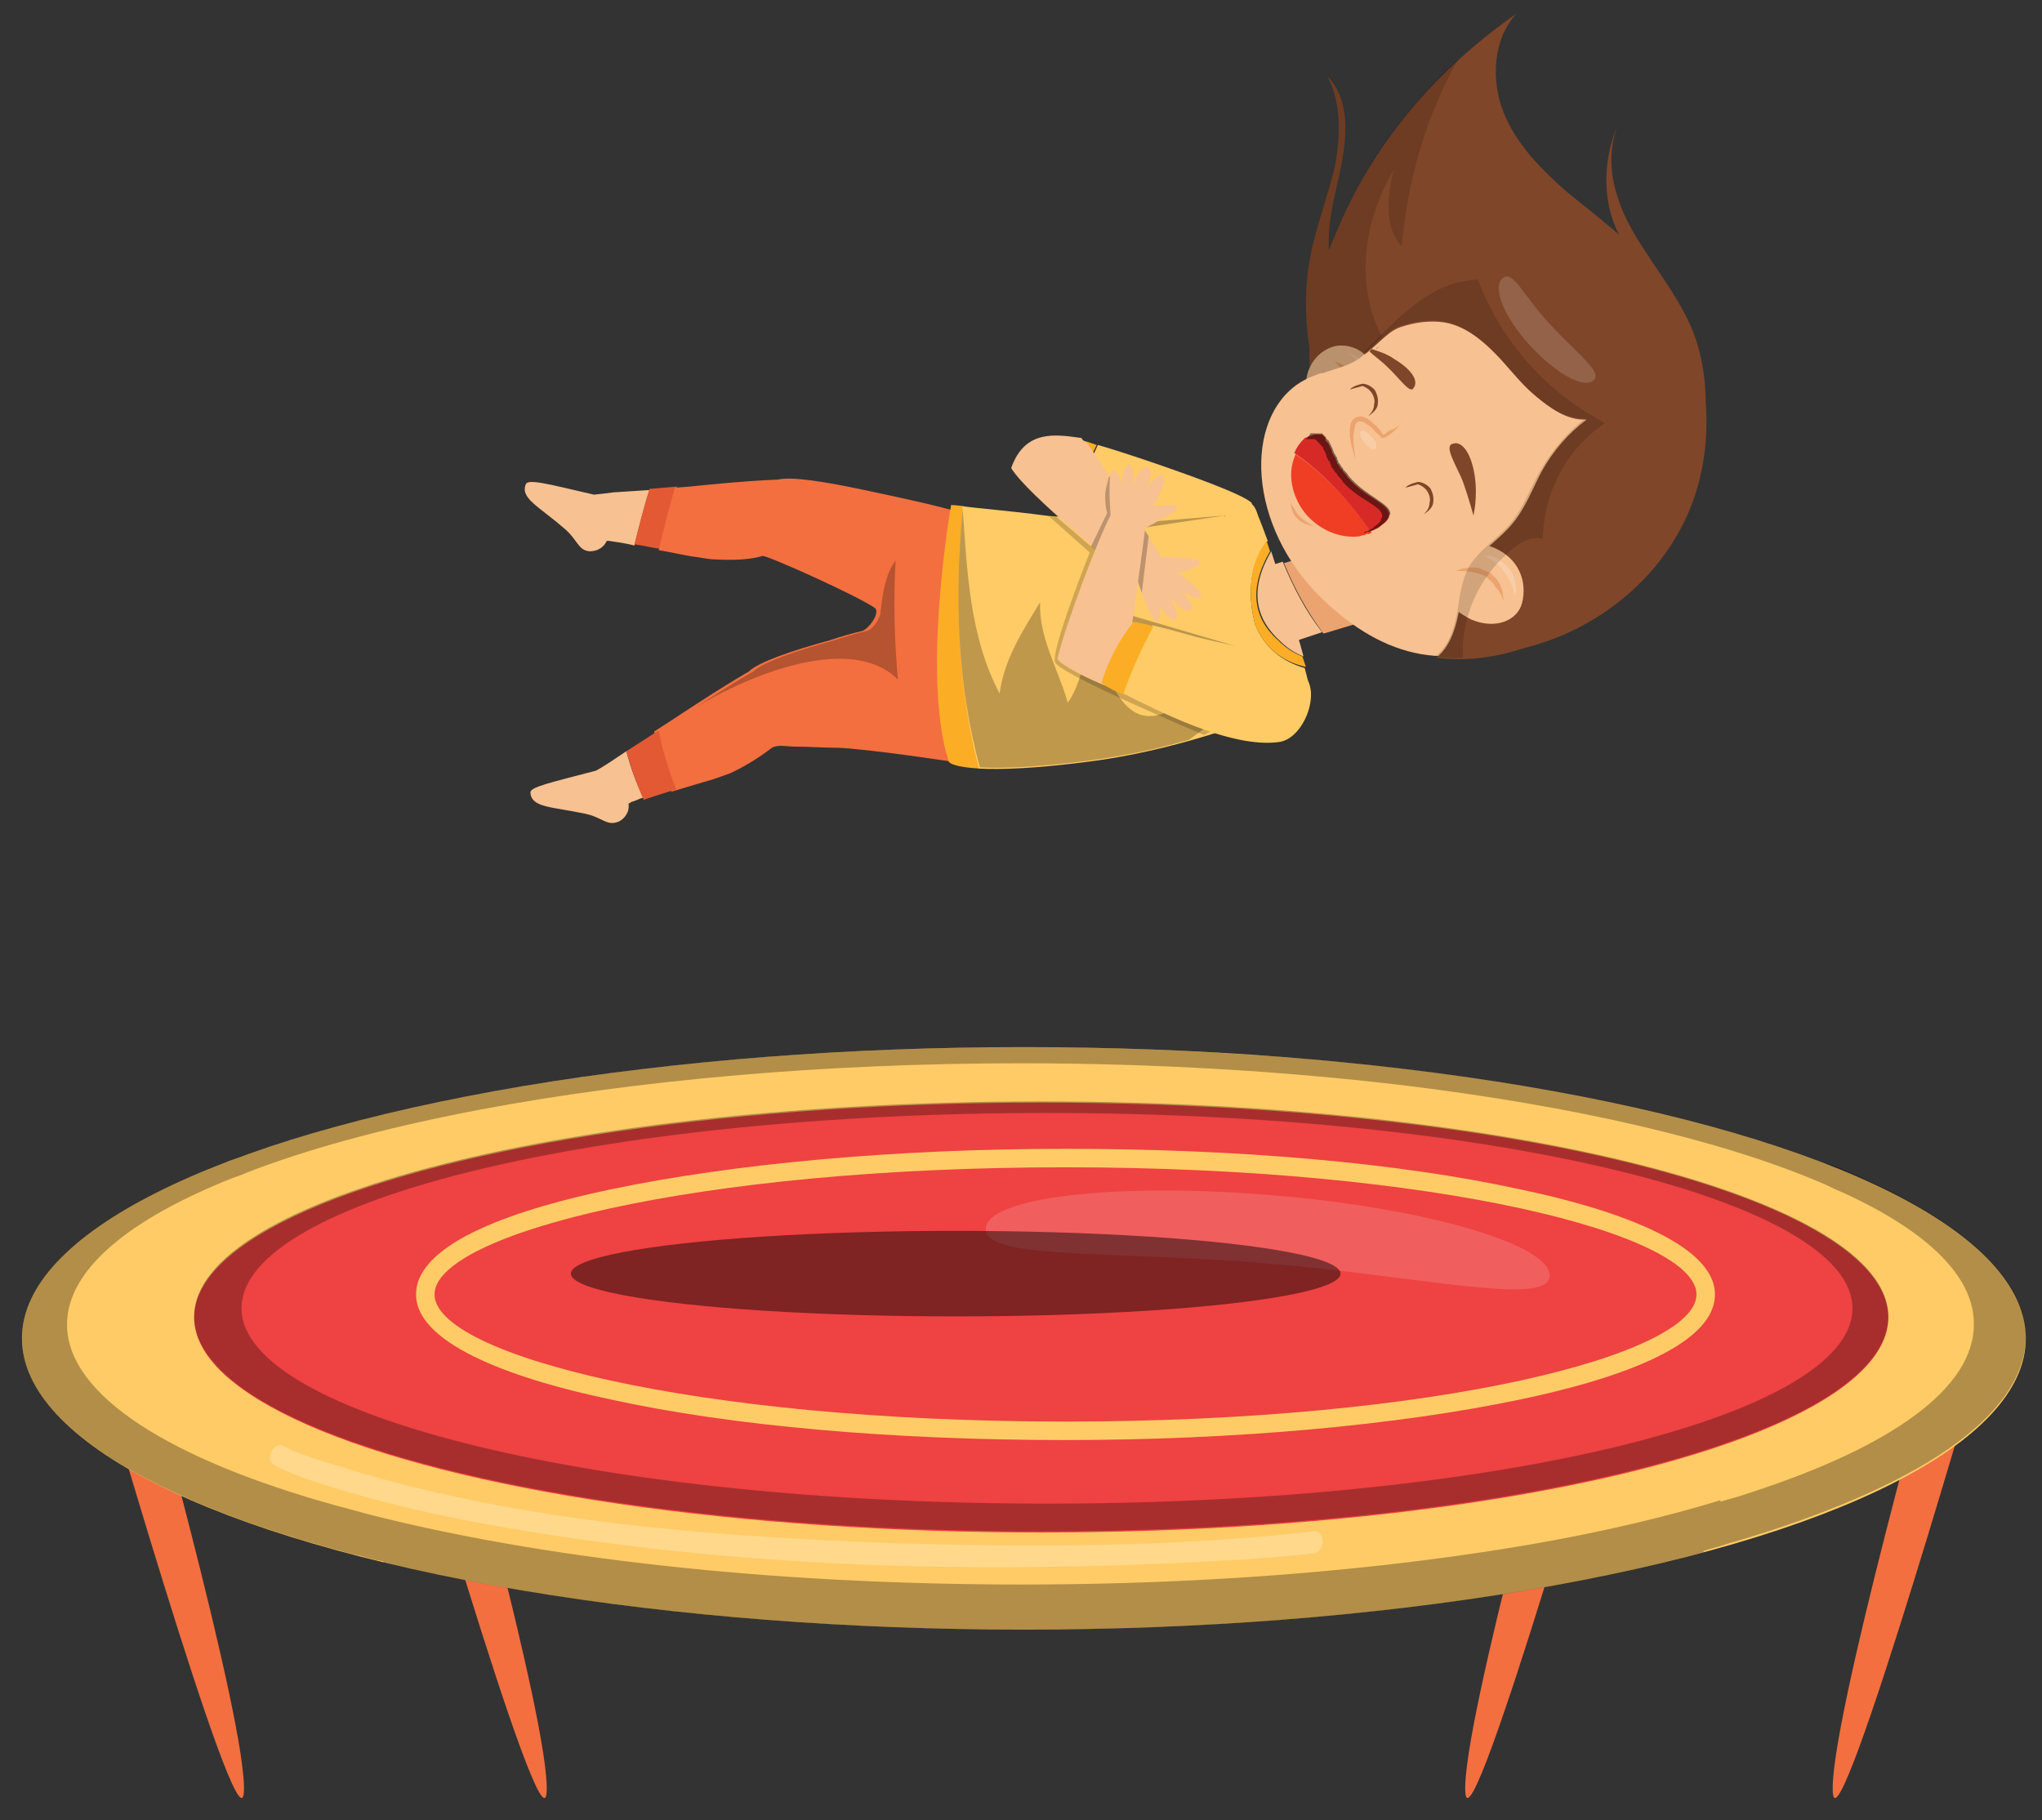
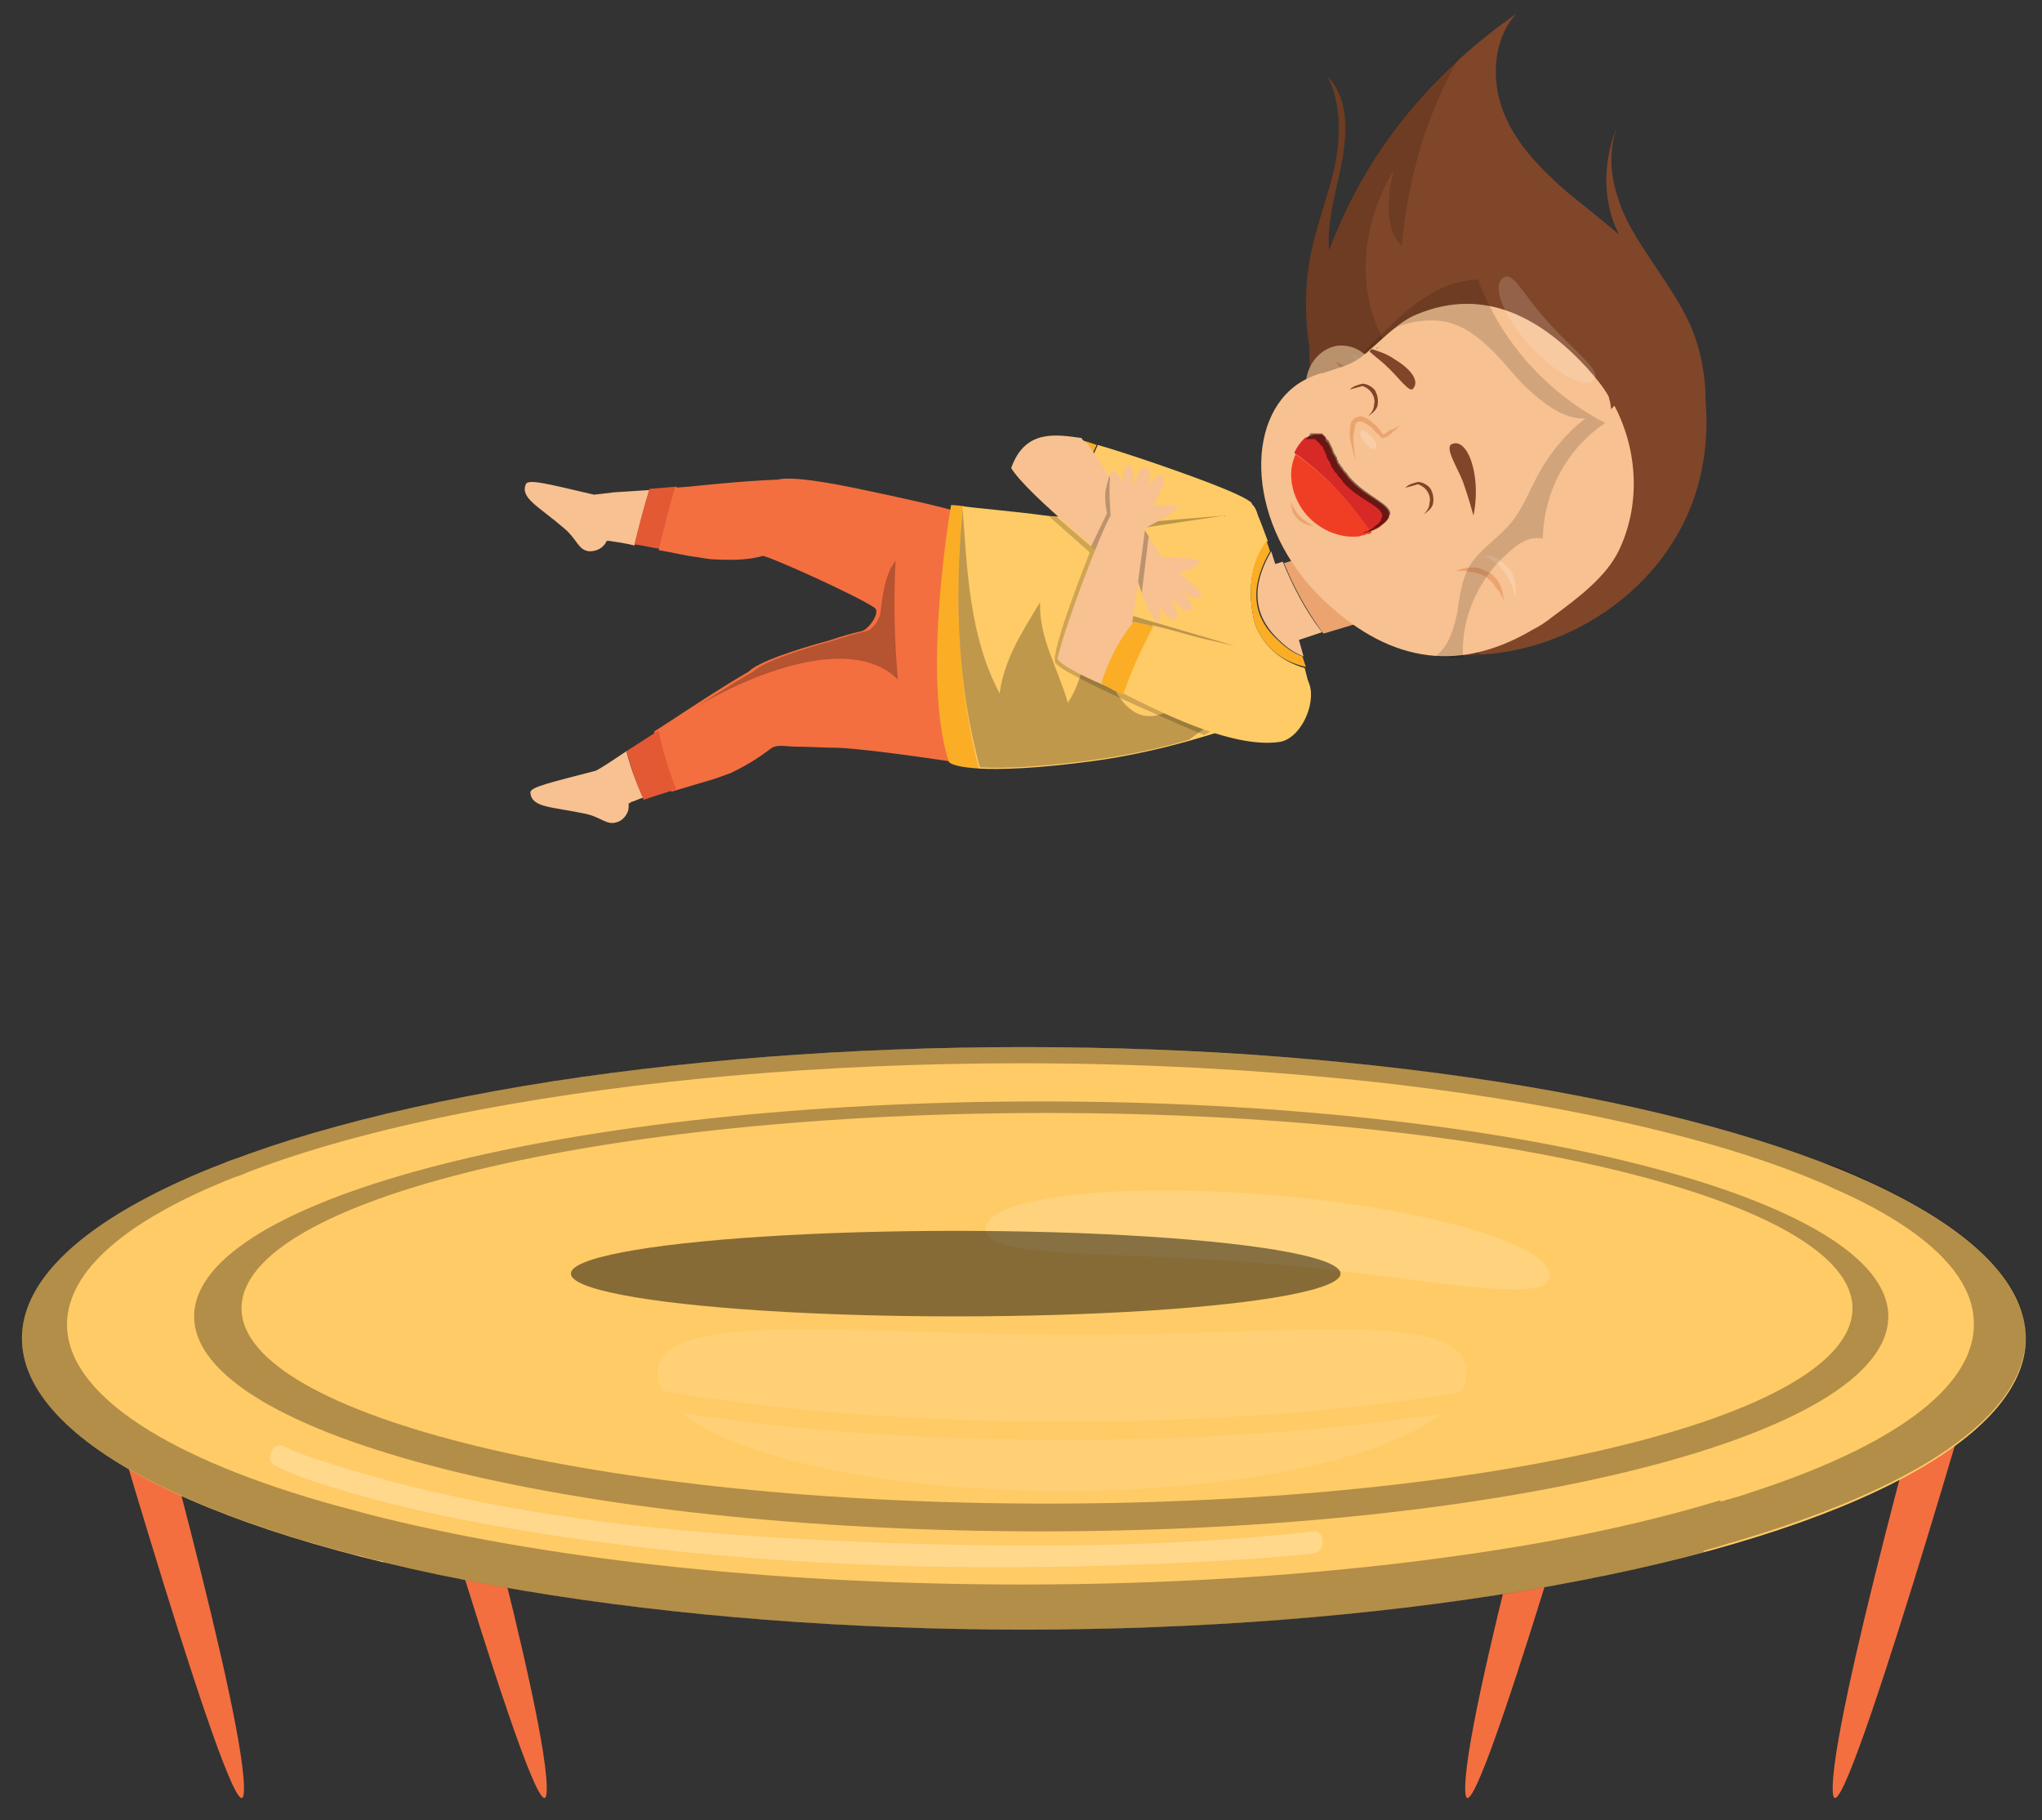
<svg xmlns="http://www.w3.org/2000/svg" version="1.1" id="Layer_1" x="0px" y="0px" viewBox="0 0 176.7 157.5" style="enable-background:new 0 0 176.7 157.5;" xml:space="preserve">
  <rect x="0" y="0" width="176.7" height="157.5" fill="#333333" stroke="none" />
  <style type="text/css">
	.st0{fill:#F36F40;}
	.st1{fill:#FFCB66;}
	.st2{opacity:0.3;}
	.st3{fill:#010101;}
	.st4{opacity:0.1;}
	.st5{fill:#FFFFFF;}
	.st6{fill:#EF4242;}
	.st7{opacity:0.25;}
	.st8{opacity:0.15;}
	.st9{opacity:0.47;enable-background:new    ;}
	.st10{fill:#FBAE25;}
	.st11{fill:#804629;}
	.st12{fill:#EBA46F;}
	.st13{fill:#F7C191;}
	.st14{opacity:0.2;}
	.st15{fill:#EF3E24;}
	.st16{fill:#D72A27;}
	.st17{opacity:0.5;}
	.st18{fill:#E25934;}
	.st19{opacity:0.24;fill:#020202;enable-background:new    ;}
	.st20{opacity:0.19;enable-background:new    ;}
	.st21{opacity:0.26;enable-background:new    ;}
</style>
  <g>
    <g>
      <path class="st0" d="M7.5,114.7c0,0,13.2,46,13.6,40.4c0.4-5.7-9.4-40.5-9.4-40.5L7.5,114.7z" />
    </g>
    <g>
      <path class="st0" d="M33.7,114.7c0,0,13.2,46,13.6,40.4c0.4-5.7-9.4-40.5-9.4-40.5L33.7,114.7z" />
    </g>
    <g>
      <path class="st0" d="M172.2,114.7c0,0-13.2,46-13.6,40.4c-0.4-5.7,9.4-40.5,9.4-40.5L172.2,114.7z" />
    </g>
    <g>
      <path class="st0" d="M140.4,114.7c0,0-13.2,46-13.6,40.4c-0.4-5.7,9.4-40.5,9.4-40.5L140.4,114.7z" />
    </g>
    <g>
      <ellipse class="st1" cx="88.6" cy="115.8" rx="86.7" ry="25.2" />
    </g>
    <g class="st2">
      <g>
        <path class="st3" d="M88.4,137.1c-21.9,0-41.8-2.3-56.6-6.1c-0.7-0.2-1.5-0.4-2.2-0.6c0.5,1.4,1,2.8,1.5,4.2     c0.7,0.2,1.4,0.4,2.1,0.5c15,3.6,34.3,5.8,55.4,5.8c22.7,0,43.4-2.5,58.8-6.7c0.3-1,0.7-2,1-3c0.2-0.5,0.3-0.9,0.5-1.4     C133.9,134.4,112.3,137.1,88.4,137.1z M33.6,96.3c-4.3,1-8.2,2.2-11.8,3.4c0.1,0.5,0.3,1,0.4,1.4c5.4-2,11.9-3.7,19.3-5.1     L33.6,96.3z M88.4,137.1c-21.9,0-41.8-2.3-56.6-6.1c-0.7-0.2-1.5-0.4-2.2-0.6c0.5,1.4,1,2.8,1.5,4.2c0.7,0.2,1.4,0.4,2.1,0.5     c15,3.6,34.3,5.8,55.4,5.8c22.7,0,43.4-2.5,58.8-6.7c0.3-1,0.7-2,1-3c0.2-0.5,0.3-0.9,0.5-1.4     C133.9,134.4,112.3,137.1,88.4,137.1z M33.6,96.3c-4.3,1-8.2,2.2-11.8,3.4c0.1,0.5,0.3,1,0.4,1.4c5.4-2,11.9-3.7,19.3-5.1     L33.6,96.3z M88.4,137.1c-21.9,0-41.8-2.3-56.6-6.1c-0.7-0.2-1.5-0.4-2.2-0.6c0.5,1.4,1,2.8,1.5,4.2c0.7,0.2,1.4,0.4,2.1,0.5     c15,3.6,34.3,5.8,55.4,5.8c22.7,0,43.4-2.5,58.8-6.7c0.3-1,0.7-2,1-3c0.2-0.5,0.3-0.9,0.5-1.4     C133.9,134.4,112.3,137.1,88.4,137.1z M88.4,137.1c-21.9,0-41.8-2.3-56.6-6.1c-0.7-0.2-1.5-0.4-2.2-0.6c0.5,1.4,1,2.8,1.5,4.2     c0.7,0.2,1.4,0.4,2.1,0.5c15,3.6,34.3,5.8,55.4,5.8c22.7,0,43.4-2.5,58.8-6.7c0.3-1,0.7-2,1-3c0.2-0.5,0.3-0.9,0.5-1.4     C133.9,134.4,112.3,137.1,88.4,137.1z M160.2,101.5L160.2,101.5c-0.2-0.1-0.5-0.2-0.7-0.3c-0.4-0.2-0.9-0.4-1.4-0.5     c-7.2-2.8-16.5-5.2-27.1-6.9c-7.3-1.2-15.3-2.1-23.8-2.6c-6-0.4-12.2-0.6-18.6-0.6c-11.8,0-23,0.7-33.2,1.9     c-7.9,1-15.2,2.2-21.8,3.8c-4.3,1-8.2,2.2-11.8,3.4c-0.6,0.2-1.2,0.4-1.8,0.7c-0.1,0-0.2,0.1-0.3,0.1l0,0     c-11.2,4.2-17.8,9.6-17.8,15.3c0,7.4,11.1,14.1,28.7,18.7c0.2,0,0.3,0.1,0.5,0.1c0.7,0.2,1.4,0.4,2.1,0.5     c15,3.6,34.3,5.8,55.4,5.8c22.7,0,43.4-2.5,58.8-6.7c0.6-0.2,1.1-0.3,1.7-0.5c0.3-0.1,0.6-0.2,1-0.3l0,0     c15.6-4.6,25.2-10.8,25.2-17.8C175.3,110.5,169.7,105.6,160.2,101.5z M151.6,129.1L151.6,129.1c-0.3,0.1-0.6,0.2-0.9,0.3     c-0.6,0.2-1.1,0.3-1.7,0.5c-15.1,4.4-36.6,7.2-60.6,7.2c-21.9,0-41.8-2.3-56.6-6.1c-0.7-0.2-1.5-0.4-2.2-0.6     c-0.1,0-0.3-0.1-0.4-0.1c-14.5-4-23.4-9.6-23.4-15.7c0-4.7,5.3-9.1,14.4-12.7c0.1,0,0.2-0.1,0.3-0.1c0.6-0.2,1.2-0.5,1.8-0.7     c5.4-2,11.9-3.7,19.3-5.1c13.3-2.5,29.4-4,46.7-4c11.8,0,23,0.7,33.1,1.9c14.8,1.8,27.4,4.7,36.1,8.4c0.5,0.2,0.9,0.4,1.3,0.6     c0.2,0.1,0.5,0.2,0.7,0.3c7.2,3.3,11.3,7.2,11.3,11.3C170.9,120.1,163.6,125.2,151.6,129.1z M88.4,137.1     c-21.9,0-41.8-2.3-56.6-6.1c-0.7-0.2-1.5-0.4-2.2-0.6c0.5,1.4,1,2.8,1.5,4.2c0.7,0.2,1.4,0.4,2.1,0.5c15,3.6,34.3,5.8,55.4,5.8     c22.7,0,43.4-2.5,58.8-6.7c0.3-1,0.7-2,1-3c0.2-0.5,0.3-0.9,0.5-1.4C133.9,134.4,112.3,137.1,88.4,137.1z M33.6,96.3     c-4.3,1-8.2,2.2-11.8,3.4c0.1,0.5,0.3,1,0.4,1.4c5.4-2,11.9-3.7,19.3-5.1L33.6,96.3z M88.4,137.1c-21.9,0-41.8-2.3-56.6-6.1     c-0.7-0.2-1.5-0.4-2.2-0.6c0.5,1.4,1,2.8,1.5,4.2c0.7,0.2,1.4,0.4,2.1,0.5c15,3.6,34.3,5.8,55.4,5.8c22.7,0,43.4-2.5,58.8-6.7     c0.3-1,0.7-2,1-3c0.2-0.5,0.3-0.9,0.5-1.4C133.9,134.4,112.3,137.1,88.4,137.1z M33.6,96.3c-4.3,1-8.2,2.2-11.8,3.4     c0.1,0.5,0.3,1,0.4,1.4c5.4-2,11.9-3.7,19.3-5.1L33.6,96.3z M88.4,137.1c-21.9,0-41.8-2.3-56.6-6.1c-0.7-0.2-1.5-0.4-2.2-0.6     c0.5,1.4,1,2.8,1.5,4.2c0.7,0.2,1.4,0.4,2.1,0.5c15,3.6,34.3,5.8,55.4,5.8c22.7,0,43.4-2.5,58.8-6.7c0.3-1,0.7-2,1-3     c0.2-0.5,0.3-0.9,0.5-1.4C133.9,134.4,112.3,137.1,88.4,137.1z M88.4,137.1c-21.9,0-41.8-2.3-56.6-6.1c0.5,1.4,0.9,2.8,1.4,4.2     c15,3.6,34.3,5.8,55.4,5.8c22.7,0,43.4-2.5,58.8-6.7c0.3-1,0.7-2,1-3c0.2-0.5,0.3-0.9,0.5-1.4     C133.9,134.4,112.3,137.1,88.4,137.1z" />
      </g>
    </g>
    <g class="st4">
      <g>
        <path class="st5" d="M56.9,118.8c0,5.6,15.7,10.2,35,10.2s35-4.6,35-10.2c0-5.6-14.4-3.3-33.7-3.3S56.9,113.2,56.9,118.8z" />
      </g>
    </g>
    <g>
-       <ellipse class="st6" cx="90.1" cy="114" rx="73.3" ry="18.6" />
-     </g>
+       </g>
    <g>
      <path class="st1" d="M92.2,124.6c-14.9,0-28.8-1.2-39.3-3.5c-7.7-1.6-16.9-4.6-16.9-9.1c0-4.6,9.2-7.5,16.9-9.1    c10.5-2.2,24.5-3.5,39.3-3.5c14.9,0,28.8,1.2,39.3,3.5c7.7,1.6,16.9,4.6,16.9,9.1c0,4.6-9.2,7.5-16.9,9.1    C121,123.3,107,124.6,92.2,124.6z M92.2,101c-32.2,0-54.6,5.8-54.6,11s22.4,11,54.6,11s54.6-5.8,54.6-11S124.4,101,92.2,101z" />
    </g>
    <g class="st2">
      <g>
        <path class="st3" d="M90.1,95.3c-40.5,0-73.3,8.3-73.3,18.6s32.8,18.6,73.3,18.6s73.3-8.3,73.3-18.6     C163.4,103.7,130.6,95.3,90.1,95.3z M90.6,130.1c-38.5,0-69.7-7.6-69.7-16.9c0-9.4,31.2-16.9,69.7-16.9s69.7,7.6,69.7,16.9     C160.3,122.6,129.1,130.1,90.6,130.1z" />
      </g>
    </g>
    <g class="st7">
      <g>
        <path class="st5" d="M23.8,126.8c1.5,0.8,3.1,1.3,4.7,1.8c5.1,1.6,10.2,2.7,15.4,3.6c18.6,3.2,37.6,3.9,56.4,3.1     c4.5-0.2,9-0.4,13.4-0.9c1-0.1,1-2,0-1.9c-12.3,1.4-24.8,1.4-37.1,1c-15.4-0.6-31.2-1.8-46.2-6.3c-1.5-0.5-3.1-0.9-4.6-1.5     c-0.4-0.1-0.7-0.3-1.1-0.5c-0.1,0-0.6-0.3-0.2-0.1C23.7,124.7,22.8,126.3,23.8,126.8L23.8,126.8z" />
      </g>
    </g>
    <g class="st8">
      <g>
        <path class="st5" d="M85.3,106.3c-0.1,2.7,10.6,1.9,24.1,3s24.6,3.8,24.7,1.1s-10.7-5.9-24.2-7C96.5,102.3,85.4,103.6,85.3,106.3     z" />
      </g>
    </g>
  </g>
  <ellipse class="st9" cx="82.7" cy="110.2" rx="33.3" ry="3.7" />
  <g>
    <g>
      <g>
        <path class="st10" d="M94.9,38.5c-0.6-0.2-1.1-0.4-1.4-0.4c-0.8,1.8-1.5,3.8-1.9,5.8c0.1,0,0.1,0.1,0.2,0.1     c0.2,0.1,0.4,0.2,0.7,0.4C93.2,42.2,94,40.3,94.9,38.5z" />
      </g>
      <g>
        <path class="st1" d="M108.5,43.8c-0.1-0.1-0.2-0.2-0.2-0.3c-0.9-0.8-5.4-2.4-9.2-3.7c-0.9-0.3-2.7-0.9-4.1-1.3     c-0.9,1.9-1.7,3.8-2.4,5.8c2.7,1.5,9.1,5.4,13.4,5.1C108,49.2,109.7,45.5,108.5,43.8z" />
      </g>
    </g>
    <g>
      <path class="st11" d="M147.6,34.8c0-2.2-0.4-4.5-1.3-6.6c-0.9-2-2.1-3.7-3.3-5.5s-2.4-3.6-3-5.6c-0.7-2-0.8-4.3,0-6.3    c-1.3,3-1.4,6.6,0.1,9.5c-1.4-1.2-2.9-2.4-4.4-3.6c-2.3-2-4.5-4.2-5.6-7s-0.9-6.3,1.1-8.5c-7,4.9-12.5,11.3-15.7,19.2    c-0.2,0.4-0.3,0.8-0.5,1.2c-0.1-1.4,0.1-2.9,0.4-4.3c0.4-1.9,0.9-3.7,1-5.6s-0.2-3.7-1.5-5.1c1.2,2.4,1.1,5.2,0.6,7.8    c-0.6,2.6-1.6,5.1-2.1,7.7s-0.5,5.3-0.1,7.9c0,0.7,0,1.4,0.1,2.1c0.4,3.3,1.8,6.4,3.2,9.4c2.7,5.9,5.8,12.1,11.5,15.1l-3.5-0.1    c8.2,1.1,16.9-3.4,20.8-10.7C147.2,42.5,147.9,38.6,147.6,34.8z" />
    </g>
    <g class="st8">
      <g>
        <path class="st3" d="M120.6,14.7c-0.5,2-0.9,5,0.7,6.6c0.5-5.7,2.1-11.3,4.9-16.2c-4.6,4.2-8.3,9.3-10.7,15.2     c-0.2,0.4-0.3,0.8-0.5,1.2c-0.1-1.4,0.1-2.9,0.4-4.3c0.4-1.9,0.9-3.7,1-5.6s-0.2-3.7-1.5-5.1c1.2,2.4,1.1,5.2,0.6,7.8     c-0.6,2.6-1.6,5.1-2.1,7.7s-0.5,5.3-0.1,7.9c0,0.7,0,1.4,0.1,2.1c0.1,1.1,0.4,2.2,0.7,3.3c2.5-1,4.7-2.4,6.9-4     C117.2,26.7,117.4,20.1,120.6,14.7z" />
      </g>
    </g>
    <g>
      <g>
        <path class="st12" d="M120.6,45.8l2,6.6l-8,2.4h-0.1c-1.4-1.9-2.5-3.9-3.4-6.1h0.1L120.6,45.8z" />
      </g>
    </g>
    <g>
      <g>
        <g>
          <path class="st13" d="M119.1,33.6c-0.2,2.1-1.8,3.9-3.5,3.9c-1.8,0.1-2.7-2.2-2.6-4.3s1.8-3.4,3.2-3.3      C118,30,119.3,31.5,119.1,33.6z" />
        </g>
      </g>
      <g>
        <g>
          <path class="st12" d="M115.5,31.3c0.3,0.3,0.6,0.6,0.8,0.9c0.1,0.2,0.2,0.3,0.2,0.5c0,0.1,0,0.2,0.1,0.3v0.1v0.1      c0,0.4-0.1,0.8-0.2,1.2c-0.1,0.4-0.3,0.8-0.6,1.2c0.4-0.3,0.7-0.7,0.9-1.1c0.1-0.2,0.2-0.4,0.2-0.7c0-0.2,0.1-0.5,0.1-0.7v-0.2      v-0.2c0-0.1,0-0.2-0.1-0.3c-0.1-0.2-0.2-0.4-0.3-0.6C116.3,31.7,116,31.4,115.5,31.3z" />
        </g>
      </g>
      <g class="st14">
        <g>
          <path class="st5" d="M118.1,34.2c0.1-0.2,0.2-0.4,0.3-0.6c0.1-0.2,0.1-0.4,0.1-0.6c0-0.4-0.1-0.8-0.2-1.1      c-0.2-0.3-0.4-0.7-0.7-0.9c-0.3-0.2-0.7-0.4-1-0.5c0.3,0.2,0.6,0.4,0.8,0.7c0.2,0.3,0.4,0.5,0.6,0.9c0.1,0.3,0.2,0.6,0.3,1      c0,0.2,0,0.4,0,0.5C118.1,33.8,118.1,34,118.1,34.2z" />
        </g>
      </g>
      <g class="st7">
        <g>
          <path class="st3" d="M119.1,33.6c-0.2,2.1-1.8,3.9-3.5,3.9c-1.8,0.1-2.7-2.2-2.6-4.3s1.8-3.4,3.2-3.3      C118,30,119.3,31.5,119.1,33.6z" />
        </g>
      </g>
    </g>
    <g>
      <g>
        <path class="st13" d="M132.6,54.5c-6.8,4-12.8,2.5-18.2-2.7c-6.5-6.3-6.8-15.6-1.9-18.7c0.5-0.3,0.9-0.5,1.5-0.7     c0.2-0.1,0.3-0.1,0.4-0.1c1.5-0.5,2.1-0.6,3.1-1.2c0.3-0.2,0.5-0.4,0.8-0.6l0,0l0.1-0.1l0,0l0.1-0.1c1.3-1.1,2.6-2.5,4.1-3.1     c6-2.5,10.9,0.5,14.7,4.6c0.7,0.8,1.4,1.6,1.9,2.5c0.1,0.4,0.2,0.7,0.2,1.1c0.1-0.1,0.2-0.2,0.3-0.3c2,3.8,2.3,8.5,0.4,12.5     c-1.1,2.3-3.5,4.1-5.8,5.8C133.8,53.8,133.2,54.2,132.6,54.5z" />
      </g>
    </g>
    <g>
      <g>
        <path class="st13" d="M111.4,55.7l-2-6.6l1.6-0.5c0.9,2.2,2,4.3,3.4,6.1L111.4,55.7z" />
      </g>
    </g>
    <g class="st14">
      <g>
        <path class="st5" d="M117.8,37.3c-0.2,0.1-0.1,0.6,0.3,1c0.3,0.4,0.7,0.7,0.9,0.5c0.2-0.1,0.1-0.6-0.3-1     C118.3,37.4,117.9,37.1,117.8,37.3z" />
      </g>
    </g>
    <g>
      <g>
        <path class="st11" d="M120,31.7c-0.5-0.5-1.1-0.9-1.5-1.3l0.1-0.1l0,0l0.1-0.1c0.6,0.2,1.3,0.4,2,0.9c1.5,0.9,2.1,1.9,1.6,2.5     C122,34.1,121,32.6,120,31.7z" />
      </g>
    </g>
    <g>
      <g>
        <path class="st11" d="M127.5,44.6c0,0,0.4-1.6,0.1-3.5c-0.3-1.9-1.1-3-1.9-2.7c-0.8,0.2,0.4,2,0.9,3.3     C127.1,43.1,127.5,44.6,127.5,44.6z" />
      </g>
    </g>
    <g class="st7">
      <g>
        <path class="st3" d="M123.7,34.4L123.7,34.4C123.7,34.5,123.7,34.5,123.7,34.4z" />
      </g>
    </g>
    <g>
      <path class="st12" d="M121.1,36.8c-0.2,0.3-0.5,0.5-0.7,0.7c-0.1,0.1-0.3,0.2-0.4,0.3c-0.1,0-0.2,0.1-0.3,0.1h-0.1    c-0.1,0-0.1,0-0.1-0.1l-0.1-0.1c-0.3-0.2-0.5-0.5-0.7-0.7c-0.3-0.2-0.5-0.4-0.8-0.5s-0.5,0-0.6,0.2c-0.1,0.3-0.1,0.6-0.2,1    c0,0.7,0.1,1.4,0.2,2.1c-0.2-0.7-0.4-1.3-0.5-2.1c0-0.4,0-0.7,0.1-1.1c0.1-0.2,0.2-0.4,0.5-0.5c0.2-0.1,0.5-0.1,0.6,0    c0.4,0.1,0.7,0.4,0.9,0.6c0.3,0.2,0.5,0.5,0.7,0.8c0.1,0.1,0.1,0.1,0.1,0.1s0.1,0,0.2-0.1s0.3-0.2,0.4-0.3    C120.5,37.2,120.8,37,121.1,36.8z" />
    </g>
    <g class="st14">
      <g>
        <path class="st3" d="M134.7,51c0,0-0.1,0-0.3,0.1C134.5,51.1,134.6,51,134.7,51L134.7,51z" />
      </g>
    </g>
    <g>
      <path class="st11" d="M121.6,42.2c0.3-0.3,0.7-0.4,1.1-0.5c0.4,0,0.9,0.3,1.1,0.6c0.2,0.4,0.3,0.8,0.2,1.3    c-0.1,0.4-0.5,0.7-0.8,0.9c0.3-0.3,0.5-0.6,0.5-1c0.1-0.3,0-0.7-0.2-1s-0.5-0.5-0.8-0.6C122.4,42,122,42.1,121.6,42.2z" />
    </g>
    <g>
      <g>
        <path class="st15" d="M118.7,46.1c-0.1,0-0.2,0.1-0.2,0.1h-0.1l0,0h-0.1c-0.1,0-0.1,0-0.2,0.1c0,0,0,0-0.1,0l0,0     c-0.1,0-0.3,0.1-0.4,0.1c0,0,0,0,0.1,0c-1.6,0.2-3.3-0.4-4.6-1.8c-1.3-1.5-1.7-3.5-1.1-5c0-0.1,0.1-0.2,0.1-0.3     C114.6,41,116.8,43.4,118.7,46.1z" />
      </g>
      <g>
        <path class="st16" d="M113.5,37.7L113.5,37.7C113.5,37.7,113.5,37.6,113.5,37.7C113.6,37.7,113.6,37.6,113.5,37.7     c0.2-0.1,0.2-0.1,0.3-0.1h0.1h0.1l0,0h0.1c0,0,0,0,0.1,0l0,0l0,0c0,0,0,0,0.1,0l0,0c0,0,0,0,0.1,0l0.1,0.1l0,0l0,0l0.1,0.1     l0.1,0.1V38c0,0,0,0,0,0.1l0,0c0,0,0,0.1,0.1,0.1c0,0,0,0.1,0.1,0.1l0,0c0,0.1,0.1,0.1,0.1,0.2s0.1,0.1,0.1,0.2s0.1,0.1,0.1,0.2     s0.1,0.2,0.1,0.3c0,0.1,0.1,0.1,0.1,0.2l0,0l0,0c0.1,0.1,0.1,0.2,0.2,0.3v0.1l0,0c0,0.1,0.1,0.1,0.1,0.2v0.1l0.1,0.1     c0.1,0.1,0.1,0.2,0.2,0.3l0,0c0,0,0,0.1,0.1,0.1c0.1,0.1,0.1,0.2,0.2,0.3l0.1,0.1c0.1,0.1,0.2,0.3,0.3,0.4     c1.5,1.7,3.6,2.2,3.5,3.2l0,0c0,0,0,0.1-0.1,0.2v0.1c-0.1,0.2-0.2,0.3-0.5,0.5l-0.1,0.1c-0.2,0.2-0.5,0.3-0.7,0.4     c-0.1,0-0.1,0-0.2,0.1c-1.9-2.7-4.1-5.1-6.6-6.8c0.2-0.5,0.5-0.9,0.9-1.3C113.2,37.8,113.3,37.7,113.5,37.7z" />
      </g>
      <g class="st17">
        <g>
          <path class="st3" d="M113,38L113,38C113,38,113,38,113,38L113,38c0.1,0,0.1,0,0.2,0h0.1h0.1l0,0h0.1c0,0,0,0,0.1,0l0,0l0,0      c0,0,0,0,0.1,0l0,0c0,0,0,0,0.1,0l0.1,0.1l0,0l0,0l0.1,0.1l0.1,0.1l0.1,0.1l0,0l0.1,0.1c0,0,0,0.1,0.1,0.1l0,0      c0,0,0.1,0.1,0.1,0.2s0.1,0.1,0.1,0.2s0.1,0.1,0.1,0.2s0.1,0.2,0.1,0.3c0,0.1,0,0.1,0.1,0.2l0,0l0,0c0,0.1,0.1,0.2,0.2,0.3v0.1      l0,0c0,0.1,0.1,0.1,0.1,0.2c0,0,0,0,0,0.1l0.1,0.1c0.1,0.1,0.1,0.2,0.2,0.3l0,0c0,0,0,0.1,0.1,0.1c0.1,0.1,0.1,0.2,0.2,0.3      l0.1,0.1c0.1,0.1,0.2,0.2,0.3,0.4c1.4,1.6,3.5,2.1,3.4,3l0,0c0,0,0,0.1-0.1,0.2V45c-0.1,0.2-0.2,0.3-0.5,0.5l-0.1,0.1      c-0.2,0.2-0.5,0.3-0.7,0.4c-0.1,0-0.1,0-0.2,0.1c-0.1,0-0.1,0.1-0.2,0.1h-0.1l0,0l0,0c0,0,0,0-0.1,0c0.1,0,0.3,0,0.4-0.1l0,0      c0,0,0,0,0.1,0s0.1,0,0.2-0.1h0.1l0,0h0.1c0.1,0,0.2-0.1,0.2-0.1c0.1,0,0.1,0,0.2-0.1c0.3-0.1,0.5-0.3,0.7-0.4l0.1-0.1      c0.2-0.2,0.4-0.4,0.5-0.5v-0.1c0-0.1,0-0.1,0.1-0.2l0,0c0.1-0.9-2-1.5-3.5-3.2c-0.1-0.1-0.2-0.3-0.3-0.4l-0.1-0.1      c-0.1-0.1-0.2-0.2-0.2-0.3l-0.1-0.1l0,0c-0.1-0.1-0.1-0.2-0.2-0.3l-0.1-0.1v-0.1c0-0.1-0.1-0.1-0.1-0.2l0,0v-0.1      c-0.1-0.1-0.1-0.2-0.2-0.3l0,0l0,0c0-0.1-0.1-0.1-0.1-0.2s-0.1-0.2-0.1-0.3c0-0.1-0.1-0.1-0.1-0.2s-0.1-0.1-0.1-0.2      s-0.1-0.1-0.1-0.2l0,0c0,0,0-0.1-0.1-0.1c0,0,0-0.1-0.1-0.1l-0.1-0.2l-0.1-0.1l-0.1-0.1l0,0l-0.1-0.1c0,0,0,0-0.1,0l0,0      c0,0,0,0-0.1,0l0,0l0,0c0,0,0,0-0.1,0H114l0,0h-0.1h-0.1c0,0-0.1,0-0.2,0c0,0,0,0-0.1,0h-0.1l0,0C113.3,37.7,113.2,37.8,113,38z      " />
        </g>
      </g>
    </g>
    <g>
-       <path class="st11" d="M124.3,56.9c1.1-0.9,1.6-2.3,1.9-3.8c0.3-1.4,0.4-2.9,1.1-4.1c0.9-1.4,2.4-2.3,3.5-3.6    c1.2-1.4,1.8-3.1,2.6-4.6c1-1.8,2.3-3.3,3.9-4.5c-1.7,0.1-3.2-1-4.5-2.1s-2.3-2.5-3.5-3.7s-2.6-2.3-4.3-2.6    c-1.3-0.2-2.6,0-3.8,0.4c-1.2,0.4-2.1,1.7-3.2,2.4c2.6-2.6,5.4-5.8,9-6.3c3-0.4,6,0.4,8.6,1.9c4.3,2.6,7.3,7.2,7.9,12.2    c0.6,5-1.3,10.2-4.9,13.7C134.9,55.5,129.3,57.6,124.3,56.9z" />
-     </g>
+       </g>
    <g>
      <g>
        <g>
          <path class="st13" d="M129.3,47.4c-2.1-0.9-4.4-0.3-5.1,1.4c-0.8,1.7,1.1,3.8,3.1,4.8c2.1,0.9,4,0.1,4.4-1.4      C132.2,50.3,131.4,48.3,129.3,47.4z" />
        </g>
      </g>
      <g>
        <g>
          <path class="st12" d="M130.1,52c0-0.5-0.1-1-0.3-1.4c-0.1-0.2-0.2-0.4-0.4-0.6c-0.1-0.1-0.2-0.2-0.3-0.3l-0.1-0.1l-0.2-0.1      c-0.2-0.1-0.5-0.2-0.7-0.3c-0.2-0.1-0.5-0.1-0.7-0.1c-0.5,0-1,0.1-1.4,0.3c0.5,0,0.9,0,1.4,0.1c0.4,0.1,0.9,0.2,1.2,0.4l0.1,0.1      l0.1,0.1c0.1,0.1,0.2,0.1,0.2,0.2c0.2,0.1,0.3,0.3,0.4,0.5C129.8,51.2,130,51.6,130.1,52z" />
        </g>
      </g>
      <g class="st14">
        <g>
          <path class="st5" d="M128.3,48.1c0.2,0,0.4,0,0.6,0c0.2,0,0.4,0.1,0.6,0.2c0.4,0.2,0.7,0.5,1,0.8s0.5,0.7,0.6,1.2      c0.1,0.4,0.1,0.9,0,1.3c-0.1-0.4-0.2-0.8-0.4-1.2c-0.2-0.4-0.4-0.7-0.6-1c-0.2-0.3-0.5-0.6-0.8-0.8c-0.2-0.1-0.3-0.2-0.5-0.3      C128.7,48.2,128.5,48.1,128.3,48.1z" />
        </g>
      </g>
    </g>
    <g class="st8">
      <g>
        <path class="st3" d="M130.1,48.2c0.7-0.6,1.8-1.9,3.4-1.6c0.1-4,2-7.7,5.4-10c-5-2.6-9-7-11-12.4c-0.3,0-0.7,0-1,0.1     c-3.6,0.5-6.4,3.7-9,6.3c1.1-0.6,2-1.9,3.2-2.4c1.2-0.4,2.5-0.6,3.8-0.4c1.7,0.3,3.1,1.4,4.3,2.6s2.2,2.6,3.5,3.7     s2.8,2.2,4.5,2.1c-1.6,1.2-2.9,2.8-3.9,4.5c-0.9,1.6-1.5,3.3-2.6,4.6c-1.1,1.3-2.6,2.2-3.5,3.6c-0.7,1.2-0.9,2.7-1.1,4.1     c-0.3,1.4-0.7,2.9-1.9,3.8c0.8,0.1,1.6,0.2,2.4,0.1C126.4,53.8,127.7,50.5,130.1,48.2z" />
      </g>
    </g>
    <g class="st8">
      <g>
        <path class="st5" d="M133.9,27.8c-2.2-2.4-3-4.5-3.9-3.7s0.2,3.4,2.4,5.8s4.7,3.8,5.5,3C138.8,32.2,136.1,30.3,133.9,27.8z" />
      </g>
    </g>
    <g>
      <path class="st13" d="M53.1,42.6L53.1,42.6c-0.7,0.1-1.7,0.2-1.7,0.2c-3.9-0.9-5.7-1.4-5.9-0.9c-0.5,1.2,1.1,1.9,3.3,3.8    c1.2,1,1.2,1.9,2.2,2c0.4,0,1-0.1,1.4-0.7c0-0.1,0.1-0.1,0.1-0.2c0.1,0,0.1,0,0.2,0c0.7,0.1,1.4,0.2,2.2,0.4    c0.4-1.6,0.8-3.2,1.3-4.8L53.1,42.6z" />
    </g>
    <g>
      <path class="st18" d="M56.2,42.3c-0.5,1.6-0.9,3.2-1.3,4.8c0.8,0.1,1.5,0.3,2.3,0.4c0.4-1.8,0.8-3.6,1.4-5.4L56.2,42.3z" />
    </g>
    <g>
      <path class="st13" d="M54.2,65L53,65.8l0,0c-0.6,0.4-1.4,0.9-1.5,0.9c-3.8,1-5.7,1.4-5.6,1.9c0.1,1.3,1.9,1.2,4.7,1.8    c1.5,0.3,1.9,1.1,2.9,0.7c0.3-0.1,0.9-0.6,0.9-1.3c0-0.1,0-0.2,0-0.3c0.1,0,0.1,0,0.2-0.1c0.4-0.1,0.7-0.3,1.1-0.4    C55.1,67.9,54.6,66.5,54.2,65z" />
    </g>
    <g>
      <path class="st0" d="M83.6,53.9l2.4-8.5c-1-0.3-2.2-0.7-3.4-1.2c-1.4-0.4-3.2-0.8-5-1.2c-0.9-0.2-1.9-0.4-2.8-0.6    c-3.3-0.7-6.3-1.2-7.5-0.9c-3,0.1-7.6,0.6-7.6,0.6l-1.3,0.1c-0.5,1.8-1,3.6-1.4,5.4c1.2,0.2,2.4,0.5,3.3,0.6    c0.6,0.1,1.2,0.2,1.5,0.2c1.9,0.1,3.2,0,4.2-0.3c0.5,0,8.1,3.4,9.7,4.5c0.5,0.4-0.5,1.8-1.1,2l0,0c-0.9,0.2-1.9,0.5-2.8,0.8    c-3.3,0.9-6.2,1.9-7,2.7c-2.6,1.5-6.5,4.1-6.5,4.1l-1.7,1.1c0.4,1.7,0.9,3.5,1.5,5.2c1.3-0.4,2.7-0.8,3.7-1.1    c0.6-0.2,1.1-0.4,1.4-0.5c1.7-0.8,2.8-1.6,3.6-2.2c0.5-0.3,1.4-0.1,1.9-0.1c1.3,0,2.5,0.1,3.8,0.1c2.7,0.1,11.6,1.4,13.3,1.8    L83.6,53.9z" />
    </g>
    <g>
      <path class="st18" d="M57,63.2L54.2,65c0.4,1.4,0.9,2.9,1.5,4.2c0.9-0.3,1.8-0.6,2.8-0.9C57.9,66.7,57.3,64.9,57,63.2z" />
    </g>
    <g>
      <path class="st10" d="M82.3,43.7c0,0-2.6,14.8-0.2,22.2c0.1,0.2,0.8,0.5,2.7,0.6c-2-7.3-2.2-15-1.4-22.7    C82.7,43.7,82.3,43.7,82.3,43.7z" />
    </g>
    <g>
      <path class="st13" d="M110.7,55.4c0.6,0.6,1.3,1.1,2.1,1.4c-0.7-2.6-1.9-6.3-2.8-9.1C108.6,50.1,108,52.9,110.7,55.4z" />
    </g>
    <g>
      <path class="st1" d="M108.6,54c-0.6-2.3-0.6-5.1,1.1-7.2c-0.7-1.9-1.2-3.2-1.4-3.1c-0.5,0.2-10.5,1.1-15.9,1    c0,0.1-0.1,0.2-0.1,0.3c0-0.1,0.1-0.2,0.1-0.3c-0.7,0-1.4,0-2-0.1c-3-0.4-5.7-0.6-7.1-0.8c-0.7,7.6-0.5,15.3,1.4,22.7    c1.9,0.1,4.9,0,9.5-0.6c9.5-1.2,19.1-5.3,19.2-6c0-0.2-0.2-0.9-0.5-2.1C111.1,57.3,109.4,56.1,108.6,54z" />
    </g>
    <g>
      <path class="st10" d="M108.6,54c0.8,2.1,2.5,3.3,4.4,3.7c-0.1-0.3-0.2-0.6-0.3-0.9c-0.8-0.3-1.5-0.8-2.1-1.4    c-2.7-2.4-2.1-5.3-0.7-7.7c-0.1-0.3-0.2-0.6-0.3-0.9C108,48.9,108,51.7,108.6,54z" />
    </g>
    <g>
      <g>
        <path class="st12" d="M111.7,43.3c0,0.3,0,0.5,0.1,0.8s0.2,0.5,0.4,0.7c0.2,0.2,0.4,0.4,0.7,0.5c0.2,0.1,0.5,0.2,0.8,0.2     c-0.2-0.1-0.5-0.2-0.7-0.4c-0.2-0.1-0.4-0.3-0.6-0.5s-0.3-0.4-0.4-0.6C111.8,43.8,111.7,43.5,111.7,43.3z" />
      </g>
    </g>
    <g class="st2">
      <g>
        <path class="st3" d="M119.4,30c-0.1,0-0.2,0.1-0.3,0.1v0.1C119.1,30.2,119.2,30.1,119.4,30z" />
      </g>
    </g>
    <g>
      <path class="st11" d="M116.8,33.7c0.3-0.3,0.7-0.4,1.1-0.5c0.4,0,0.9,0.3,1.1,0.6c0.2,0.4,0.3,0.8,0.2,1.3    c-0.1,0.4-0.5,0.7-0.8,0.9c0.3-0.3,0.5-0.6,0.5-1c0.1-0.3,0-0.7-0.2-1s-0.5-0.5-0.8-0.6C117.5,33.5,117.2,33.6,116.8,33.7z" />
    </g>
    <g class="st7">
      <g>
        <path class="st3" d="M77.7,58.8c-0.3-3.3-0.4-6.8-0.2-10.3c-0.9,1.2-1.1,2.8-1.3,4.4c0,0.6-0.7,1.6-1.2,1.7l0,0     c-0.9,0.2-1.9,0.5-2.8,0.8c-3.3,0.9-6.2,1.9-7,2.7c-1.6,0.9-3.6,2.2-5,3.1C65,58.3,73.7,54.8,77.7,58.8z" />
      </g>
    </g>
    <g class="st7">
      <g>
        <path class="st3" d="M107.4,60.7c-1.5,0.3-2.7,1-4.3,1.7c0.5-1.1,0.8-1.9,1.3-3c-2,1.4-4.3,3.5-6.4,2.1c-1.7-1.2-2.4-3.8-3.1-6.3     c-1.2,1.7-1.3,3.9-2.5,5.6c-0.9-3.1-2.5-5.6-2.4-8.7c-1.5,2.5-3.1,4.9-3.5,7.9c-2.6-4.9-2.8-10.5-3.2-16     c-0.7,7.5-0.5,15.2,1.5,22.4c1.9,0.1,4.9,0,9.5-0.6c3-0.4,5.9-1,8.6-1.8" />
      </g>
    </g>
    <g>
      <path class="st13" d="M94.2,38.5c0.8,1.2,5,7.6,6.3,9.7c1.3,0,3.2,0.1,3.3,0.4c0.2,0.4-1.8,1-1.8,1s2.3,1.6,1.9,2.1    c-0.3,0.3-1.6-0.5-1.6-0.5s1.2,1.2,0.7,1.6s-1.7-1.1-1.7-1.1s0.9,1.7,0.4,1.9c-0.5,0.2-1.4-1.2-1.4-1.2s0.3,1-0.1,1.4    c-0.3,0.3-1.3-2.2-1.8-3.5c-1.7-1.2-9.5-7.5-10.9-9.8c1.2-3.4,3.9-2.9,6.1-2.6C93.6,38.1,94.2,38.4,94.2,38.5z" />
    </g>
    <path class="st19" d="M94.9,47.7l-0.5-0.4l1.4-2.9c0,0-0.3-1.2-0.1-2.1c0.2-0.9,0.3-1.1,0.3-1.1l0.4,0.6l3,4.6l-0.6,4.9l-0.4-1.2   L94.9,47.7z" />
    <path class="st20" d="M91.4,44.7l3.5,3l-3.1,9.5c0,0,13.6,5.8,13.5,5.8s-1.1,0.6-1.1,0.6s-12.6-5.3-12.9-6.3c-0.4-1,3-9.5,3-9.5   l-3.5-3.1L91.4,44.7L91.4,44.7z" />
    <polygon class="st21" points="106.9,55.9 97.7,53.8 97.7,53.2  " />
    <polygon class="st21" points="106,44.6 96.7,46 96.5,45.4  " />
    <g>
      <g>
        <path class="st13" d="M97.5,57.2c0.2-1.4,1.3-9,1.6-11.5c1.1-0.6,2.8-1.5,2.8-1.8c0-0.4-2.1-0.1-2.1-0.1s1.4-2.4,0.8-2.7     c-0.4-0.2-1.3,1.1-1.3,1.1s0.6-1.6-0.1-1.8c-0.7-0.1-1.1,1.7-1.1,1.7s0.1-1.9-0.4-1.9S97,41.9,97,41.9s-0.1-1.1-0.7-1.2     c-0.4-0.1-0.3,2.5-0.2,3.9c-0.9,1.6-3.8,9.1-4.6,12.4c0.2,0.5,2.7,1.8,4.6,2.5C96.2,59.2,97.5,57.3,97.5,57.2z" />
      </g>
      <g>
        <path class="st1" d="M110.7,64.2c2.1-0.3,3.6-4.2,2.2-5.7c-0.1-0.1-0.2-0.2-0.3-0.3c-0.9-0.7-5.5-2.1-9.5-3.2     c-0.7-0.2-2.1-0.6-3.4-0.9c-1,1.9-1.9,3.8-2.7,5.8C100,61.4,106.5,64.8,110.7,64.2z" />
      </g>
      <g>
        <path class="st10" d="M99.8,54.2c-0.6-0.2-1.2-0.3-1.7-0.4c-1.3,1.6-2.2,3.4-2.8,5.3c0.4,0.3,0.7,0.4,1,0.6     c0.2,0.1,0.5,0.2,0.9,0.4C97.9,58,98.8,56.1,99.8,54.2z" />
      </g>
    </g>
  </g>
</svg>